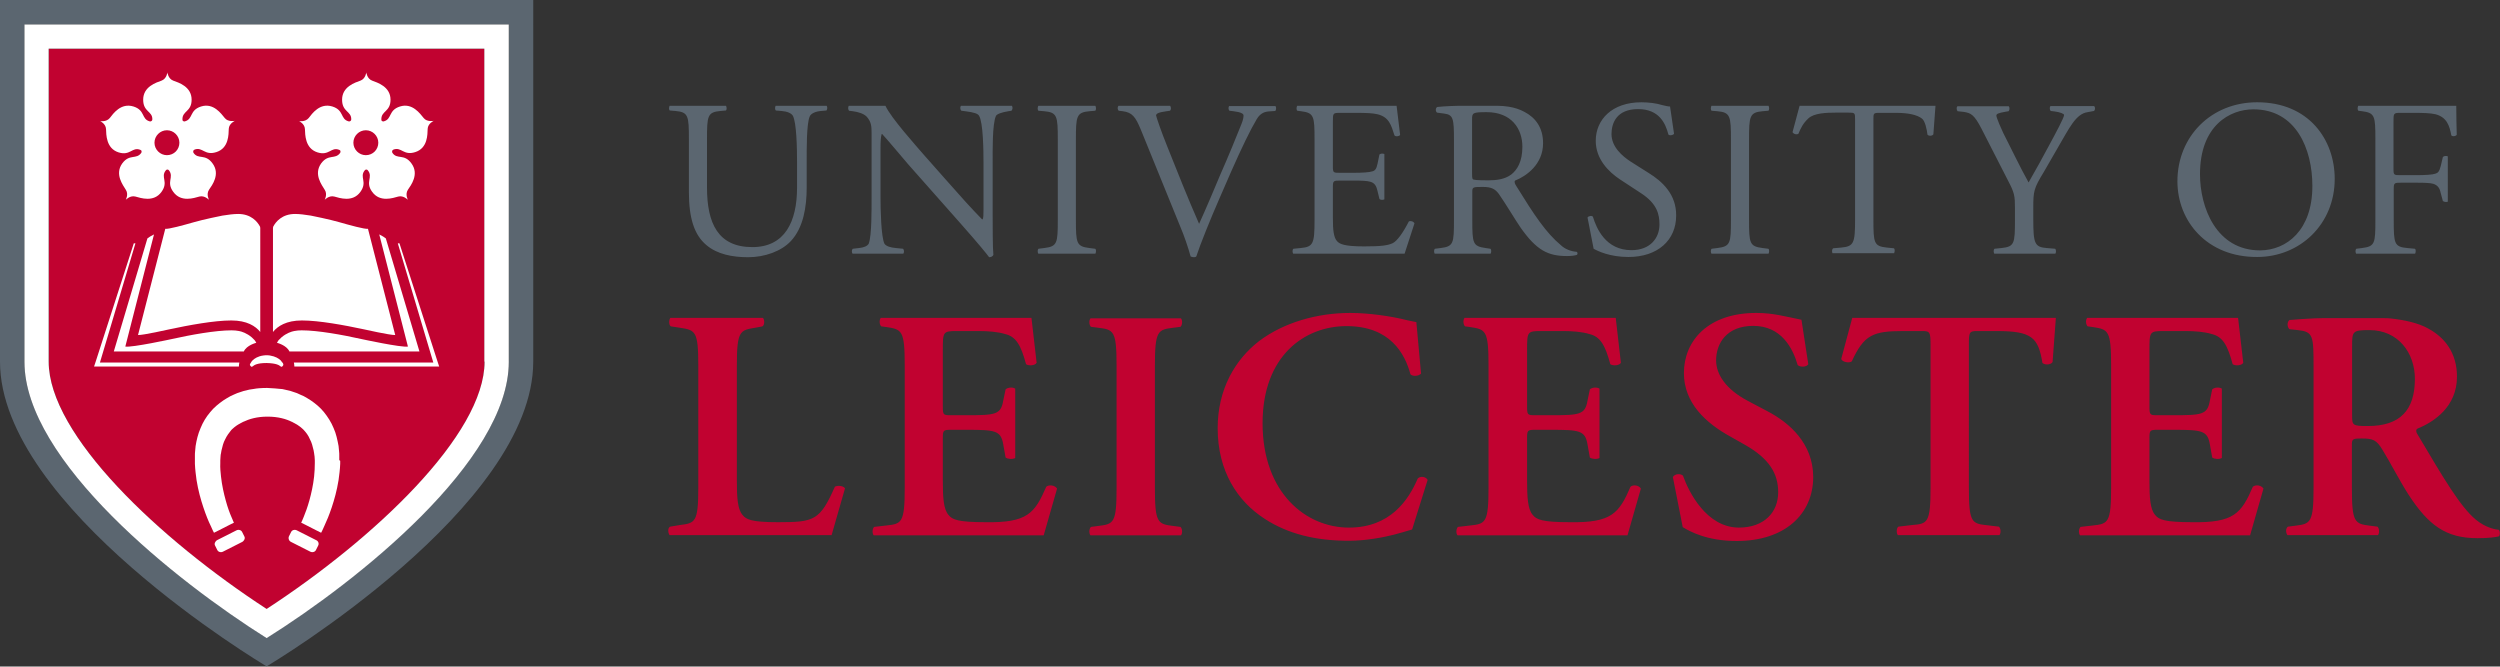
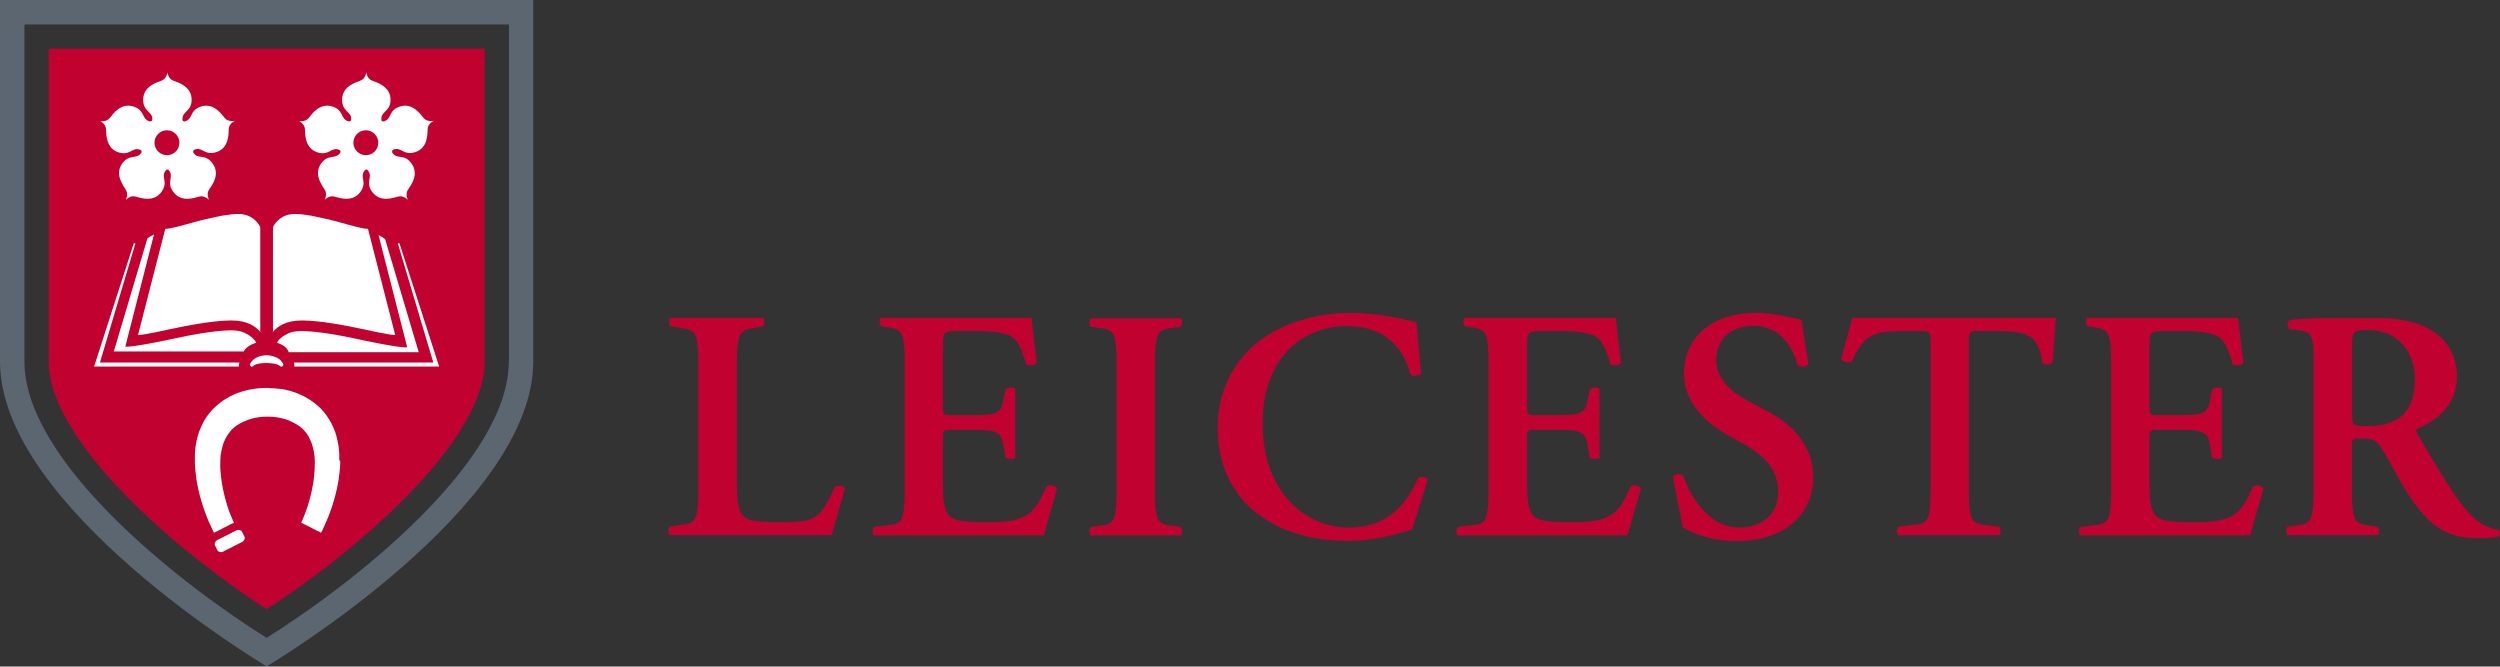
<svg xmlns="http://www.w3.org/2000/svg" viewBox="0 0 1063.3 283.5" preserveAspectRatio="xMidYMid meet" width="1063.3px" height="283.5px" role="img" focusable="false" aria-labelledby="university-of-leicester--title">
  <rect x="0" y="0" width="1063.3" height="283.5" fill="#333333" stroke="none" />
  <title id="university-of-leicester--title">University of Leicester</title>
  <path d="M113.4,259.1c45.6-29.7,92.7-74.1,92.7-105.2V20.7H20.7v133.1C20.7,185,67.8,229.4,113.4,259.1z" fill="#C10230" />
  <path d="M113.4,0H0v153.8c0,61.8,111.3,128.4,113.4,129.6c2.1-1.2,113.4-67.8,113.4-129.6V0H113.4z M216.4,153.8 c0,42.1-64.6,93.4-103,117.5c-38.5-24.1-103-75.4-103-117.5V10.4h206.1v143.4L216.4,153.8z" fill="#5B6670" />
-   <path d="M10.4,10.4v143.5c0,42.1,64.6,93.4,103,117.5c38.5-24.1,103-75.4,103-117.5V10.4 C216.4,10.4,10.4,10.4,10.4,10.4z M206.1,153.8c0,31.1-47,75.4-92.7,105.2c-45.6-29.7-92.7-74-92.7-105.2V20.7H206v133.1 L206.1,153.8z" fill="#FFFFFF" />
  <g>
    <path d="M71,66c-2.9,0-5.3-2.4-5.3-5.3s2.4-5.3,5.3-5.3c2.9,0,5.3,2.4,5.3,5.3S74,66,71,66 M95.6,50.2 c-1.5-1.8-4.8-6.6-10.1-4.9c-5,1.6-3.3,5.3-6.8,6.3c-0.2,0.1-0.5,0.1-0.8-0.1c-0.3-0.2-0.3-0.5-0.3-0.7c-0.1-3.7,3.9-3.2,3.9-8.4 c0-5.6-5.6-7.3-7.8-8.1c-2.2-0.8-2.5-3.5-2.5-3.5s-0.3,2.7-2.5,3.5c-2.2,0.8-7.8,2.5-7.8,8.1c0,5.3,4,4.8,3.9,8.4 c0,0.2-0.1,0.5-0.4,0.7s-0.6,0.2-0.8,0.1c-3.5-1-1.8-4.7-6.8-6.3c-5.4-1.7-8.7,3.1-10.1,4.9c-1.5,1.8-4.1,1.3-4.1,1.3 s2.4,1.1,2.5,3.4c0.1,2.3,0,8.2,5.3,9.9c5,1.6,5.8-2.4,9.2-1.1c0.2,0.1,0.5,0.2,0.6,0.5c0.1,0.3,0,0.6-0.1,0.8 c-2.1,3-5,0.3-8.1,4.5c-3.3,4.6,0.3,9.2,1.5,11.2c1.3,1.9,0,4.3,0,4.3s1.8-2,4.1-1.4c2.2,0.6,7.8,2.6,11.1-2 c3.1-4.3-0.5-6.2,1.8-9.1c0.1-0.2,0.4-0.4,0.7-0.4c0.3,0,0.6,0.2,0.7,0.4c2.2,2.9-1.3,4.9,1.8,9.1c3.3,4.6,8.9,2.6,11.1,2 C87,83,88.9,85,88.9,85s-1.3-2.3,0-4.3c1.3-1.9,4.9-6.6,1.5-11.2c-3.1-4.3-6.1-1.5-8.1-4.5c-0.1-0.2-0.2-0.5-0.1-0.8 c0.1-0.3,0.4-0.5,0.6-0.6c3.4-1.2,4.2,2.7,9.2,1.1c5.4-1.7,5.2-7.6,5.3-9.9c0.1-2.3,2.6-3.4,2.6-3.4S97,52,95.6,50.2 M155.6,66 c-2.9,0-5.3-2.4-5.3-5.3s2.4-5.3,5.3-5.3c2.9,0,5.3,2.4,5.3,5.3S158.6,66,155.6,66 M180.2,50.2c-1.5-1.8-4.8-6.6-10.1-4.9 c-5,1.6-3.3,5.3-6.8,6.3c-0.2,0.1-0.5,0.1-0.8-0.1c-0.3-0.2-0.3-0.5-0.3-0.7c-0.1-3.7,3.9-3.2,3.9-8.4c0-5.6-5.7-7.3-7.8-8.1 c-2.2-0.8-2.5-3.5-2.5-3.5s-0.3,2.7-2.5,3.5s-7.8,2.5-7.8,8.1c0,5.3,4,4.8,3.9,8.4c0,0.2-0.1,0.5-0.4,0.7c-0.3,0.2-0.6,0.2-0.8,0.1 c-3.5-1-1.8-4.7-6.8-6.3c-5.4-1.7-8.7,3.1-10.1,4.9c-1.5,1.8-4.1,1.3-4.1,1.3s2.4,1.1,2.5,3.4c0.1,2.3,0,8.2,5.3,9.9 c5,1.6,5.8-2.4,9.2-1.1c0.2,0.1,0.5,0.2,0.6,0.5c0.1,0.3,0,0.6-0.1,0.8c-2.1,3-5,0.3-8.1,4.5c-3.3,4.6,0.3,9.2,1.5,11.2 c1.3,1.9,0,4.3,0,4.3s1.8-2,4.1-1.4c2.2,0.6,7.8,2.6,11.1-2c3.1-4.3-0.5-6.2,1.8-9.1c0.1-0.2,0.4-0.4,0.7-0.4 c0.3,0,0.6,0.2,0.7,0.4c2.3,2.9-1.3,4.9,1.8,9.1c3.3,4.6,8.9,2.6,11.1,2c2.2-0.6,4.1,1.4,4.1,1.4s-1.3-2.3,0-4.3 c1.3-1.9,4.9-6.6,1.5-11.2c-3.1-4.3-6.1-1.5-8.1-4.5c-0.1-0.2-0.2-0.5-0.1-0.8c0.1-0.3,0.4-0.5,0.6-0.6c3.4-1.2,4.2,2.7,9.2,1.1 c5.4-1.7,5.2-7.6,5.3-9.9c0.1-2.3,2.6-3.4,2.6-3.4S181.6,52,180.2,50.2" fill="#FFFFFF" />
  </g>
  <g>
-     <path d="M134.4,229.7l-8.1-4.1c-0.9-0.5-2.1-0.2-2.5,0.7l-0.9,1.8c-0.4,0.9,0,2,0.9,2.4l8.1,4.1 c0.9,0.5,2.1,0.2,2.5-0.7l0.9-1.8C135.8,231.2,135.4,230.1,134.4,229.7z" fill="#FFFFFF" />
    <path d="M144.3,195.7v-2c0-0.5,0-1.2-0.1-1.9l-0.2-2.1c-0.5-2.6-1-5.2-2.1-7.6c-1-2.5-2.5-4.8-4.1-6.8 c-1.7-2.1-3.7-3.7-5.6-5c-1-0.7-2-1.2-3-1.8c-1-0.4-2-0.9-2.9-1.3c-1-0.3-1.9-0.6-2.7-0.9c-0.9-0.2-1.7-0.4-2.5-0.6 c-0.7-0.2-1.4-0.3-2-0.3c-0.9-0.1-3-0.3-5.5-0.4c-2.5,0-4.6,0.2-5.5,0.4c-0.6,0.1-1.3,0.2-2,0.3c-0.8,0.2-1.6,0.4-2.5,0.6l-2.7,0.9 c-0.9,0.4-1.9,0.8-2.9,1.3c-1,0.6-2,1.1-3,1.8c-2,1.4-4,3-5.6,5c-1.7,2-3.1,4.3-4.1,6.8c-1.1,2.5-1.7,5.1-2.1,7.6l-0.2,2.1 c-0.1,0.7-0.1,1.4-0.1,1.9v3.6c0.1,2.4,0.4,4.7,0.7,6.9c0.7,4.4,1.8,8.3,2.9,11.6s2.2,6,3.1,7.8c0.4,0.9,0.8,1.7,1,2.2 c0.3,0.5,0.4,0.8,0.4,0.8l1.2-0.6l0.8-0.4l4.5-2.3l0.8-0.4l0.6-0.3l0.6-0.3l-0.3-0.6c-0.2-0.4-0.4-1.1-0.8-1.9 c-0.7-1.6-1.6-4-2.4-7c-0.8-2.9-1.6-6.4-2-10.1c-0.2-1.8-0.4-3.8-0.3-5.7v-1.2l0.1-1.6c0-0.6,0.1-1,0.2-1.4l0.2-1.2 c0.4-1.7,0.8-3.4,1.6-4.8c0.7-1.5,1.6-2.7,2.5-3.8c0,0,0.5-0.6,1.4-1.3c0.1-0.1,0.2-0.2,0.4-0.3c0.3-0.2,0.6-0.5,1-0.7 c0.2-0.1,0.3-0.2,0.5-0.3c0.1,0,0.1-0.1,0.2-0.1c0.4-0.2,0.8-0.5,1.3-0.7c0.1-0.1,0.2-0.1,0.3-0.2h0.1c2.5-1.2,5.8-2.2,10.3-2.2 s7.9,1,10.3,2.2h0.1c0.1,0.1,0.2,0.1,0.3,0.2c0.5,0.2,0.9,0.5,1.3,0.7c0.1,0,0.1,0.1,0.2,0.1c0.2,0.1,0.3,0.2,0.5,0.3 c0.4,0.3,0.7,0.5,1,0.7c0.1,0.1,0.3,0.2,0.4,0.3c0.9,0.7,1.4,1.3,1.4,1.3c1,1.1,1.9,2.3,2.5,3.8c0.8,1.4,1.2,3.1,1.6,4.8l0.2,1.2 c0.1,0.4,0.1,0.8,0.2,1.4l0.1,1.6v1.2c0,1.9-0.1,3.8-0.3,5.7c-0.4,3.7-1.2,7.2-2,10.1c-0.8,2.9-1.7,5.3-2.4,7 c-0.3,0.8-0.6,1.4-0.8,1.9l-0.3,0.6l0.6,0.3l0.6,0.3l0.8,0.4l4.5,2.3l0.8,0.4l1.2,0.6c0,0,0.1-0.3,0.4-0.8c0.2-0.5,0.6-1.2,1-2.2 c0.9-1.9,2-4.5,3.1-7.8s2.2-7.2,2.9-11.6c0.3-2.2,0.6-4.5,0.7-6.9V196L144.3,195.7z" fill="#FFFFFF" />
    <path d="M103,226.3c-0.4-0.9-1.6-1.2-2.5-0.7l-8.1,4.1c-0.9,0.5-1.4,1.6-0.9,2.4l0.9,1.8c0.4,0.9,1.6,1.2,2.5,0.7 l8.1-4.1c0.9-0.5,1.4-1.6,0.9-2.4L103,226.3z" fill="#FFFFFF" />
  </g>
  <g>
    <path d="M101.8,154.2H42.5l15.1-50.7h-0.7l-16.2,50.3l-0.7,2.1h61.6C101.6,155.3,101.7,154.8,101.8,154.2 L101.8,154.2z" fill="#FFFFFF" />
    <path d="M109,145.8c-0.2-0.5-0.7-1.2-1.2-1.6l-0.3-0.3l-0.1-0.1l-0.3-0.3c-2.1-1.8-4.3-2.5-5.4-2.7 c-1-0.2-2-0.3-3.2-0.3c-6.9,0-17.3,1.9-25.4,3.7c0,0-17,3.7-19.8,3.2l12.2-47.7c-1.2,0.6-2.2,1.2-2.8,1.7l-14.3,48.1h55.3 C104.9,146.8,109,145.8,109,145.8L109,145.8z" fill="#FFFFFF" />
    <path d="M101.3,91c-1.9,0-4.2,0.3-6.7,0.7c-0.5,0.1-8,1.6-12.1,2.8c-4.2,1.2-11,3.1-12.2,2.8l-11.6,45.2 c2.1,0.1,13.2-2.4,13.2-2.4c8.4-1.8,19.2-3.8,26.5-3.8c6.6,0,10.3,2.4,12.3,4.9V97c0-0.3-0.1-0.5-0.1-0.6 C109.5,94.3,106.8,91,101.3,91z M120.5,155v-0.1c-0.1-0.3-0.2-0.6-0.5-0.8c-0.1-0.2-0.4-0.5-0.6-0.8c-0.8-0.8-2.2-1.7-4.6-2.1 l-0.9-0.1h-1l-0.9,0.1c-2.3,0.3-3.8,1.3-4.6,2.1c-0.3,0.3-0.5,0.6-0.6,0.8c-0.2,0.3-0.4,0.6-0.5,0.8v0.1c0,0.2,0,0.4,0.2,0.6 c0.2,0.2,0.3,0.4,0.6,0.4c0.1,0,0.2-0.1,0.4-0.2c0.6-0.5,1.8-1.4,5.9-1.4c4.1,0.1,5.3,0.9,5.9,1.4c0.2,0.2,0.3,0.2,0.4,0.2 c0.2,0,0.4-0.1,0.6-0.4C120.5,155.4,120.5,155.2,120.5,155z M125,154.2h59.3l-15.1-50.7h0.7l16.2,50.3l0.7,2.1h-61.6 C125.2,155.3,125.1,154.8,125,154.2L125,154.2z" fill="#FFFFFF" />
-     <path d="M117.8,145.8c0.2-0.5,0.7-1.2,1.2-1.6l0.3-0.3l0.1-0.1l0.3-0.3c2.1-1.8,4.3-2.5,5.4-2.7 c1-0.2,2-0.3,3.2-0.3c6.9,0,17.3,1.9,25.4,3.7c0,0,17,3.7,19.8,3.2l-12.2-47.7c1.2,0.6,2.2,1.2,2.8,1.7l14.3,48.1h-55.3 C121.9,146.8,117.8,145.8,117.8,145.8L117.8,145.8z" fill="#FFFFFF" />
+     <path d="M117.8,145.8c0.2-0.5,0.7-1.2,1.2-1.6l0.1-0.1l0.3-0.3c2.1-1.8,4.3-2.5,5.4-2.7 c1-0.2,2-0.3,3.2-0.3c6.9,0,17.3,1.9,25.4,3.7c0,0,17,3.7,19.8,3.2l-12.2-47.7c1.2,0.6,2.2,1.2,2.8,1.7l14.3,48.1h-55.3 C121.9,146.8,117.8,145.8,117.8,145.8L117.8,145.8z" fill="#FFFFFF" />
    <path d="M125.5,91c1.9,0,4.2,0.3,6.7,0.7c0.5,0.1,8,1.6,12.1,2.8c4.2,1.2,11,3.1,12.2,2.8l11.6,45.2 c-2.1,0.1-13.2-2.4-13.2-2.4c-8.4-1.8-19.2-3.8-26.5-3.8c-6.6,0-10.3,2.4-12.3,4.9V97c0-0.3,0.1-0.5,0.1-0.6 C117.3,94.3,120,91,125.5,91z" fill="#FFFFFF" />
  </g>
  <g>
-     <path d="M926.1,77.1c0-19,14.3-33.6,33.9-33.6c22,0,33,15.9,33,32.6c0,19.2-14.7,33.2-33,33.2 C938.8,109.4,926.1,94.2,926.1,77.1z M983.5,79.1c0-15.7-6.9-32.6-25.1-32.6c-9.9,0-22.7,6.8-22.7,27.6c0,14.1,6.9,32.4,25.6,32.4 C972.6,106.4,983.5,97.9,983.5,79.1z M329.9,45c-0.3,0.5-0.4,1.5,0.1,2l2.4,0.2c2.4,0.2,4.1,0.9,4.8,2c1.6,2.9,1.8,13.8,1.8,19.7 v10.9c0,14.5-5.2,25.3-19,25.3c-14.6,0-19.3-10.1-19.3-25.4V59.2c0-9.9,0.2-11.5,5.7-12l2.3-0.2c0.5-0.3,0.4-1.4,0.1-2h-24 c-0.3,0.6-0.4,1.7,0.1,2l2.4,0.2c5.5,0.5,5.7,2.1,5.7,12v22.5c0,11.3,2.4,18.3,7.4,22.5c4.7,4,11.2,5.2,17.8,5.2 c7,0,14.1-2.5,18.2-6.9c5.3-5.7,6.7-14.5,6.7-22.7V68.9c0-5.3-0.1-16.3,1.3-19.4c0.5-1.2,2.4-2.1,4.8-2.3l2.3-0.2 c0.4-0.5,0.5-1.4,0.1-2H329.9L329.9,45z M522.8,45c-0.4,0.6-0.4,1.6,0.1,2.1l1.7,0.2c3.3,0.4,4.3,1.1,4.3,1.8 c0,0.7-0.1,1.7-0.9,3.7c-1.6,4.1-6,14.8-8.9,21.3c-2.1,5-6.2,14.8-9.1,21.1c-4.8-10.9-9.1-21.8-13.5-32.8 c-2.9-7.2-4.6-12.4-4.8-13.3c0.1-0.8,0.9-1.3,4.5-1.8l1.4-0.2c0.6-0.5,0.5-1.5,0.1-2.1h-22c-0.5,0.6-0.4,1.6,0.1,2.1l1.7,0.2 c4.1,0.5,5.5,2.5,7.7,7.8L502,96.4c1.7,4,3.3,8.7,4.4,12.7c0.5,0.2,1,0.3,1.4,0.3s0.8-0.1,1-0.3c1.6-5,6.1-16.1,9.9-24.8l5.1-11.7 c4.3-9.7,8-17.4,10.7-21.9c1.2-2,2.7-3.1,5-3.3l2.9-0.2c0.4-0.4,0.5-1.5,0.1-2.1h-19.7L522.8,45z M430.4,45h-21.7 c-0.4,0.5-0.4,1.6,0.2,2.1l1.6,0.2c3.8,0.5,5.3,1,5.9,1.9c1.8,2.9,1.9,15.2,1.9,19.7v20.4c0,2,0,3.5-0.4,4h-0.2 c-4.5-4.6-9.2-9.8-15.7-17.2l-9.2-10.4c-3-3.5-13.9-15.6-16.2-20.7H361c-0.4,0.6-0.3,1.6,0.1,2.1l1.6,0.2c2.3,0.3,4.6,1,5.9,2.3 c2,2.2,2.1,4.2,2.1,6.9V84c0,4.6,0.1,16.2-1.2,19.6c-0.5,1-2,1.7-4.2,1.9l-2.6,0.3c-0.5,0.5-0.5,1.5-0.1,2.1h21.6 c0.4-0.6,0.4-1.5-0.1-2.1l-3-0.3c-2.4-0.2-4.2-0.8-4.9-1.8c-1.5-2.9-1.7-15.2-1.7-19.7V63.2c0-2.9,0.1-5,0.5-6.2h0.2 c2,2.1,8.5,9.9,11,12.8L408.5,95c8.3,9.4,11,12.8,12.2,14.4c1,0,1.6-0.5,1.8-1c-0.3-2.5-0.3-13.8-0.3-16.7V68.9 c0-4.4-0.2-16.2,1.4-19.6c0.4-0.8,2.3-1.5,5.3-2l1.3-0.2C430.7,46.6,430.8,45.6,430.4,45z M444.1,47.3c5.6,0.5,5.8,2.1,5.8,12.2 v33.9c0,10.1-0.2,11.4-5.8,12.1l-2.4,0.3c-0.5,0.5-0.4,1.5-0.1,2.1h24.3c0.3-0.6,0.4-1.8-0.1-2.1l-2.4-0.3c-5.6-0.7-5.8-2-5.8-12.1 V59.5c0-10.1,0.2-11.7,5.8-12.2l2.4-0.2c0.5-0.3,0.4-1.5,0.1-2.1h-24.3c-0.3,0.6-0.4,1.8,0.1,2.1L444.1,47.3z M730.4,47.3 c5.6,0.5,5.8,2.1,5.8,12.2v33.9c0,10.1-0.2,11.4-5.8,12.1l-2.4,0.3c-0.5,0.5-0.4,1.5-0.1,2.1h24.3c0.3-0.6,0.4-1.8-0.1-2.1 l-2.4-0.3c-5.6-0.7-5.8-2-5.8-12.1V59.5c0-10.1,0.2-11.7,5.8-12.2l2.4-0.2c0.5-0.3,0.4-1.5,0.1-2.1h-24.3c-0.3,0.6-0.4,1.8,0.1,2.1 L730.4,47.3z M835.3,47.6c2.9,0.5,4.3,1,7.5,7.2L854,76.7c2.8,5.3,3,6.6,3,11.8v4.9c0,10.2-0.2,11.5-5.7,12.1l-3,0.3 c-0.5,0.5-0.4,1.5-0.1,2.1h26c0.3-0.5,0.4-1.6-0.1-2.1l-3.6-0.3c-5.1-0.4-5.7-1.9-5.7-12.1v-4.9c0-7.3,0.2-8.3,4.5-15.4l6-10.4 c4.8-8.2,7.6-14.3,12.6-15l2.7-0.5c0.6-0.5,0.6-1.5,0.1-2.1h-18.6c-0.4,0.5-0.4,1.5,0.1,2.1l1.7,0.2c2.3,0.3,4,1,4,1.5 c0,1.1-3.5,7.6-6.2,12.6c-2.9,5.5-6,11-8.9,16.1c-3.7-6.6-7.2-14.1-10.8-21.1c-0.5-1-2.9-6.4-2.9-7.3c0-0.8,0.7-1.1,4-1.7l1.2-0.2 c0.5-0.5,0.5-1.5,0.1-2.1h-21.9c-0.4,0.5-0.4,1.5,0.1,2.1L835.3,47.6L835.3,47.6z M1044.7,45H1003c-0.3,0.6-0.4,1.8,0.1,2.1 l1.5,0.2c5.5,0.7,5.7,2,5.7,12v34.3c0,10-0.2,11.2-5.7,11.9l-2.4,0.3c-0.5,0.5-0.4,1.5-0.1,2.1h25.1c0.3-0.6,0.4-1.8-0.1-2.1 l-3.2-0.3c-5.6-0.5-5.8-1.9-5.8-11.9V80.3c0-2.5,0.3-2.6,3.1-2.6h6.5c3.6,0,6,0.1,7.3,0.5c1.8,0.6,2.7,1.9,3,3.6l1,3.7 c0.5,0.4,1.5,0.5,2.1,0.3V66.5c-0.6-0.3-1.7-0.2-2.1,0.3l-0.9,3.8c-0.6,2.5-1.3,3-2.4,3.3c-1.1,0.4-4.2,0.6-8.1,0.6h-6.5 c-2.9,0-3.1,0-3.1-2.6V51.8c0-3.6,0-3.8,2.9-3.8h5.8c4,0,7.1,0.1,9.2,0.6c4.8,1.3,5.9,4.8,6.7,9c0.7,0.6,2,0.3,2.3-0.3 C1044.8,53.8,1044.7,49.3,1044.7,45L1044.7,45z M670.6,107.1c-2.6-0.2-5-1.2-6.6-2.7c-6.5-5.4-11.5-13-19.1-25.3 c-0.5-0.8-1-1.7-0.5-2.3c4.8-1.9,11.9-6.9,11.9-15.9c0-6.7-3.3-10.9-7.9-13.3c-2-1.1-4.2-1.8-6.6-2.2c-0.3,0-1.4-0.2-2.4-0.3 c0,0-1.4-0.1-2.4-0.1h-16.8c-1.1,0-2.8,0.1-3.2,0.1c-2.1,0.1-4,0.2-5.7,0.4c-0.8,0.4-0.8,1.9-0.1,2.4l3,0.4 c3.9,0.5,4.2,2.1,4.2,11.1v34.2c0,10-0.2,11.2-5.7,11.9l-2.4,0.3c-0.5,0.5-0.4,1.6-0.1,2.1h23.8c0.3-0.6,0.4-1.7-0.1-2.1l-2-0.3 c-5.5-0.8-5.7-1.9-5.7-11.9v-12c0-2,0.2-2.1,4.5-2.1c3.8,0,5.3,1,6.8,3c3,4.3,6.9,10.9,9.3,14.4c6.8,9.6,11.6,12,19.7,12 c1.8,0,3.3-0.2,4.2-0.5C671.1,108,671,107.3,670.6,107.1z M642.8,74.2c-2.8,2.1-6.4,2.5-9.8,2.5c-4.9,0-6.3-0.2-6.6-0.5 c-0.3-0.4-0.3-1.4-0.3-3.1V50.7c0-2.7,0.3-3,6.2-3c10.6,0,15.2,7.1,15.2,14.7C647.5,68.8,645.3,72.2,642.8,74.2L642.8,74.2z M599.2,94.2c-2.5,4.9-5,8.3-6.8,9.2c-2.1,1-4.9,1.4-12.2,1.4c-8.4,0-10.4-1-11.5-2.2c-1.5-1.6-1.8-4.9-1.8-9.9V79.4 c0-2.5,0.3-2.6,3.1-2.6h5.5c3.7,0,6,0.1,7.3,0.5c1.9,0.5,2.6,1.9,3,3.6l0.9,3.7c0.4,0.5,1.5,0.5,2.1,0.2V65.5 c-0.6-0.3-1.7-0.2-2.1,0.2l-0.8,3.9c-0.5,2.4-1.1,3-2.3,3.3c-1.1,0.4-4.1,0.6-8.1,0.6H570c-2.9,0-3.1,0-3.1-2.7v-19 c0-3.6,0-3.8,2.9-3.8h6.9c4.2,0,7.2,0.1,9.2,0.6c4.9,1.2,5.8,4.6,7.2,9c0.5,0.6,2,0.4,2.4-0.2L594,45h-42.3 c-0.3,0.6-0.4,1.8,0.1,2.1l1.5,0.2c5.6,0.7,5.8,2.1,5.8,12v34.3c0,10-0.5,11.4-5.9,11.9l-3.1,0.3c-0.5,0.5-0.4,1.5-0.1,2.1h47.4 l4.2-12.9C601.2,94.1,599.8,93.8,599.2,94.2L599.2,94.2z M701.1,73.5l-7.6-4.8c-3.5-2.3-8.1-6.2-8.1-11.7c0-4.4,2-10.6,11.3-10.6 c9.1,0,11.7,6.2,12.9,10.8c0.5,0.6,2,0.3,2.4-0.3l-1.7-11.6c-0.8,0-2.1-0.3-3.3-0.6c-2.5-0.8-5.9-1.2-8.9-1.2 c-12.4,0-19.4,7.3-19.4,16.4c0,7.8,5.5,13.2,10.3,16.4l9,5.9c6.9,4.5,7.8,9.1,7.8,13.3c0,5.7-3.9,10.9-11.9,10.9 c-11,0-14.9-9.3-16.4-14.2c-0.4-0.6-1.8-0.4-2.3,0.3l2.6,13.3c1.8,1,6.9,3.5,14.8,3.5c12.4,0,20.3-7.1,20.3-17.6 C713,82.7,707.1,77.2,701.1,73.5L701.1,73.5z M814.4,45h-49l-3,11.2c0.4,0.8,1.7,1.2,2.5,0.7c1-2.4,2-4.5,4.3-6.6 c2.4-2.2,7.6-2.4,11.7-2.4h5.2c2.9,0,2.9,0.1,2.9,3v42.5c0,10-0.5,11.4-5.9,11.9l-3.4,0.3c-0.6,0.4-0.6,1.5-0.3,2.1h26.2 c0.3-0.6,0.4-1.8-0.1-2.1l-3-0.3c-5.5-0.6-5.7-1.9-5.7-11.9V51.2c0-3.1-0.1-3.2,2.8-3.2h6.8c5.2,0,8.9,0.8,11,2.4 c1.4,1,2.1,4.6,2.4,6.9c0.5,0.6,2.1,0.6,2.5-0.2l0.9-12.1H814.4z" fill="#5B6670" />
-   </g>
+     </g>
  <g>
    <path d="M467.1,223.7l-3.1,0.4c-0.8,0.8-0.9,2.7-0.2,3.6h38.5c0.7-0.9,0.6-2.8-0.2-3.6l-3.1-0.4 c-6.6-0.8-7.8-1.3-7.8-16.1v-52.1c0-14.9,1.3-15.3,7.8-16.1l3.1-0.4c0.8-0.8,0.9-2.7,0.2-3.6h-38.5c-0.7,0.9-0.6,2.8,0.2,3.6 l3.1,0.4c6.6,0.8,7.8,1.3,7.8,16.1v52.1C474.9,222.5,473.7,222.9,467.1,223.7z M1062.7,225.3c-1.7-0.1-5.7-1-9.7-4.3 c-6.6-5.5-13.6-17.4-24.8-36.3c-0.6-0.8-0.8-2,0-2.4c6.9-2.8,16.8-9.2,16.8-22.1c0-10.1-5.2-16.7-12.3-20.5 c-4.1-2.3-9.8-3.6-16.3-4.3c-0.2,0-1.1-0.1-3.2-0.1h-24.8c-1.5,0-3.6,0.1-4,0.1c-3.8,0.2-7.4,0.4-10.6,0.7 c-1.1,0.7-1.1,2.9-0.1,3.9l3.6,0.4c6.6,0.7,6.7,2.4,6.7,15.8v51.3c0,14.9-1.3,15.3-7.8,16.1l-3.1,0.4c-1.1,0.8-0.9,2.7-0.2,3.6 h38.5c0.7-0.9,0.6-2.8-0.2-3.6l-3.1-0.4c-6.6-0.8-7.8-1.3-7.8-16.1v-17.9c0-2.9,0.1-3.1,4.3-3.1c4.6,0,6.2,0.6,8.7,4.8 c3.4,5.5,7.3,13.2,11.1,19.1c8.5,13,15.8,18.5,29.3,18.5c4.9,0,7.6-0.4,9.2-0.8C1063.4,227.4,1063.4,225.8,1062.7,225.3 L1062.7,225.3z M1007.1,181.2c-6.7,0-6.7-0.3-6.7-4.8v-29.1c0-6.4,0.1-6.9,7.4-6.9c12.2,0,19.3,9.7,19.3,20.7 C1027.1,174.5,1020.8,181.2,1007.1,181.2z M355.1,207c-6.4,14.4-8.7,15.1-24.2,15.1c-11.2,0-13.5-1.1-15.1-3.1 c-2.1-2.4-2.4-7.4-2.4-14.4v-49.2c0-14.6,1.3-15,7.8-16l3.1-0.6c0.9-0.6,1-2.7,0.2-3.6h-39.4c-0.7,1-0.6,3.1,0.2,3.6l3.9,0.6 c6.6,1,7.8,1.4,7.8,16v52.1c0,14.6-1.3,15-7.8,15.8l-4.2,0.7c-1.1,0.6-0.9,2.7-0.2,3.6h68.9l5.7-19.9 C358.8,206.7,356.5,206.3,355.1,207L355.1,207z M445,207c-4.9,11.3-8,15.4-25.8,15.1c-11.8,0-14.2-1.1-15.8-3.1 c-2.1-2.4-2.4-7.4-2.4-14.6v-17.8c0-3.5,0.1-3.8,3.4-3.8h6.7c12.2,0,14.6,0.3,15.6,6.2l1,5.6c1,0.7,3,0.8,4.1,0.2v-29.5 c-1-0.7-3.1-0.6-4.1,0.3l-1,4.8c-1,6-3.4,6.2-15.6,6.2h-6.7c-3.2,0-3.4-0.1-3.4-3.8v-23.7c0-8,0-8.3,6-8.3h9.4 c3.8,0,8,0.3,11.2,1.3c4.5,1.1,6.6,4.6,8.8,12.8c1.1,0.8,3.9,0.6,4.5-0.6l-2.2-19.1h-64.1c-0.7,0.9-0.6,2.8,0.2,3.6l2.2,0.3 c6.6,1,7.8,1.4,7.8,16.3v52.1c0,14.9-1.3,15.3-7.8,16l-5.2,0.6c-0.8,0.8-0.9,2.7-0.2,3.6h72.3l5.7-19.9 C448.7,206.4,446.3,206,445,207L445,207z M600.6,225.2l6.6-21.1c-0.7-1.3-2.9-1.8-4.2-0.6c-3.9,9.1-11.6,20.9-29.3,20.9 c-18.1,0-36.7-14.6-36.7-44.4c0-28.7,17.9-41.3,35.7-41.3c18.5,0,24.8,11.6,27.2,20.5c1,1,3.5,0.8,4.5-0.3l-2-21.9 c-1.3-0.3-2.2-0.4-3.9-0.8c-6.6-1.7-16.3-3.1-24.2-3.1c-14.2,0-28.3,4.1-38.7,11.9c-10.4,8-17.7,20.7-17.7,37.1 c0,18.4,8.5,31.1,19.9,38.5c10.1,6.6,22,9.4,35.9,9.4c7.3,0,14.9-1.5,19.2-2.6C593.5,227.3,600.3,225.3,600.6,225.2L600.6,225.2z M693.5,207c-4.9,11.3-8,15.4-25.8,15.1c-11.8,0-14.2-1.1-15.8-3.1c-2.1-2.4-2.4-7.4-2.4-14.6v-17.8c0-3.5,0.1-3.8,3.4-3.8h6.7 c12.2,0,14.6,0.3,15.6,6.2l1,5.6c1,0.7,3,0.8,4.1,0.2v-29.5c-1-0.7-3.1-0.6-4.1,0.3l-1,4.8c-1,6-3.4,6.2-15.6,6.2h-6.7 c-3.2,0-3.4-0.1-3.4-3.8v-23.7c0-8,0-8.3,6-8.3h9.4c3.8,0,8,0.3,11.2,1.3c4.5,1.1,6.6,4.6,8.8,12.8c1.1,0.8,3.9,0.6,4.5-0.6 l-2.2-19.1h-64.3c-0.7,0.9-0.6,2.8,0.2,3.6l2.2,0.3c6.6,1,7.8,1.4,7.8,16.3v52.1c0,14.9-1.3,15.3-7.8,16l-5.2,0.6 c-0.8,0.8-0.9,2.7-0.2,3.6h72.3l5.7-19.9C697.1,206.4,694.7,206,693.5,207L693.5,207z M751.9,175l-8.7-4.6 c-9.2-4.9-13.3-11.2-13.3-17.1c0-7.4,4.6-14.7,15.8-14.7c11.9,0,16.8,9.4,18.9,16.7c1.3,1,3.8,0.8,4.5-0.4l-2.9-18.9 c-6.6-1.3-11.9-2.9-19.2-2.9c-20.5,0-30.8,11.8-30.8,25.6c0,12.6,9.2,21.2,19.8,27l6,3.4c10.5,5.9,14.3,12.3,14.3,20.3 c0,8.5-6,15-16.7,15c-13.7,0-21.3-15-23.8-22.1c-1.1-1-3.5-0.8-4.3,0.6l4.2,21.3c2.8,1.7,10.1,5.9,23,5.9 c20.3,0,32.5-11.3,32.5-27.3C771.1,188.5,761,179.8,751.9,175z M860.9,135.2h-73.1l-4.7,17.5c0.6,1.4,3.5,1.8,4.5,1 c5.2-11.3,9-12.9,21.9-12.9h7.8c3.6,0,3.8,0.3,3.8,6.2v60.5c0,14.9-1.3,15.3-7.8,15.8l-5.9,0.7c-0.8,0.6-0.9,2.7-0.2,3.6h43.2 c0.7-0.9,0.6-2.8-0.2-3.6l-5-0.6c-6.6-0.7-7.8-1.1-7.8-16V147c0-5.9,0.1-6.2,3.8-6.2h8c15,0,17.7,2.7,19.5,13.6 c1.3,1,3.6,0.7,4.3-0.4l1.4-18.8L860.9,135.2L860.9,135.2z M958.2,207c-4.9,11.3-8,15.4-25.8,15.1c-11.8,0-14.2-1.1-15.8-3.1 c-2.1-2.4-2.4-7.4-2.4-14.6v-17.8c0-3.5,0.1-3.8,3.4-3.8h6.7c12.2,0,14.6,0.3,15.6,6.2l1,5.6c1,0.7,3,0.8,4.1,0.2v-29.5 c-1-0.7-3.1-0.6-4.1,0.3l-1,4.8c-1,6-3.4,6.2-15.6,6.2h-6.7c-3.2,0-3.4-0.1-3.4-3.8v-23.7c0-8,0-8.3,6-8.3h9.4 c3.8,0,8,0.3,11.2,1.3c4.5,1.1,6.6,4.6,8.8,12.8c1.1,0.8,3.9,0.6,4.5-0.6l-2.2-19.1h-64.2c-0.7,0.9-0.6,2.8,0.2,3.6l2.2,0.3 c6.6,1,7.8,1.4,7.8,16.3v52.1c0,14.9-1.3,15.3-7.8,16l-5.2,0.6c-0.8,0.8-0.9,2.7-0.2,3.6H957l5.7-19.9 C961.8,206.4,959.5,206,958.2,207L958.2,207z" fill="#C10230" />
  </g>
</svg>